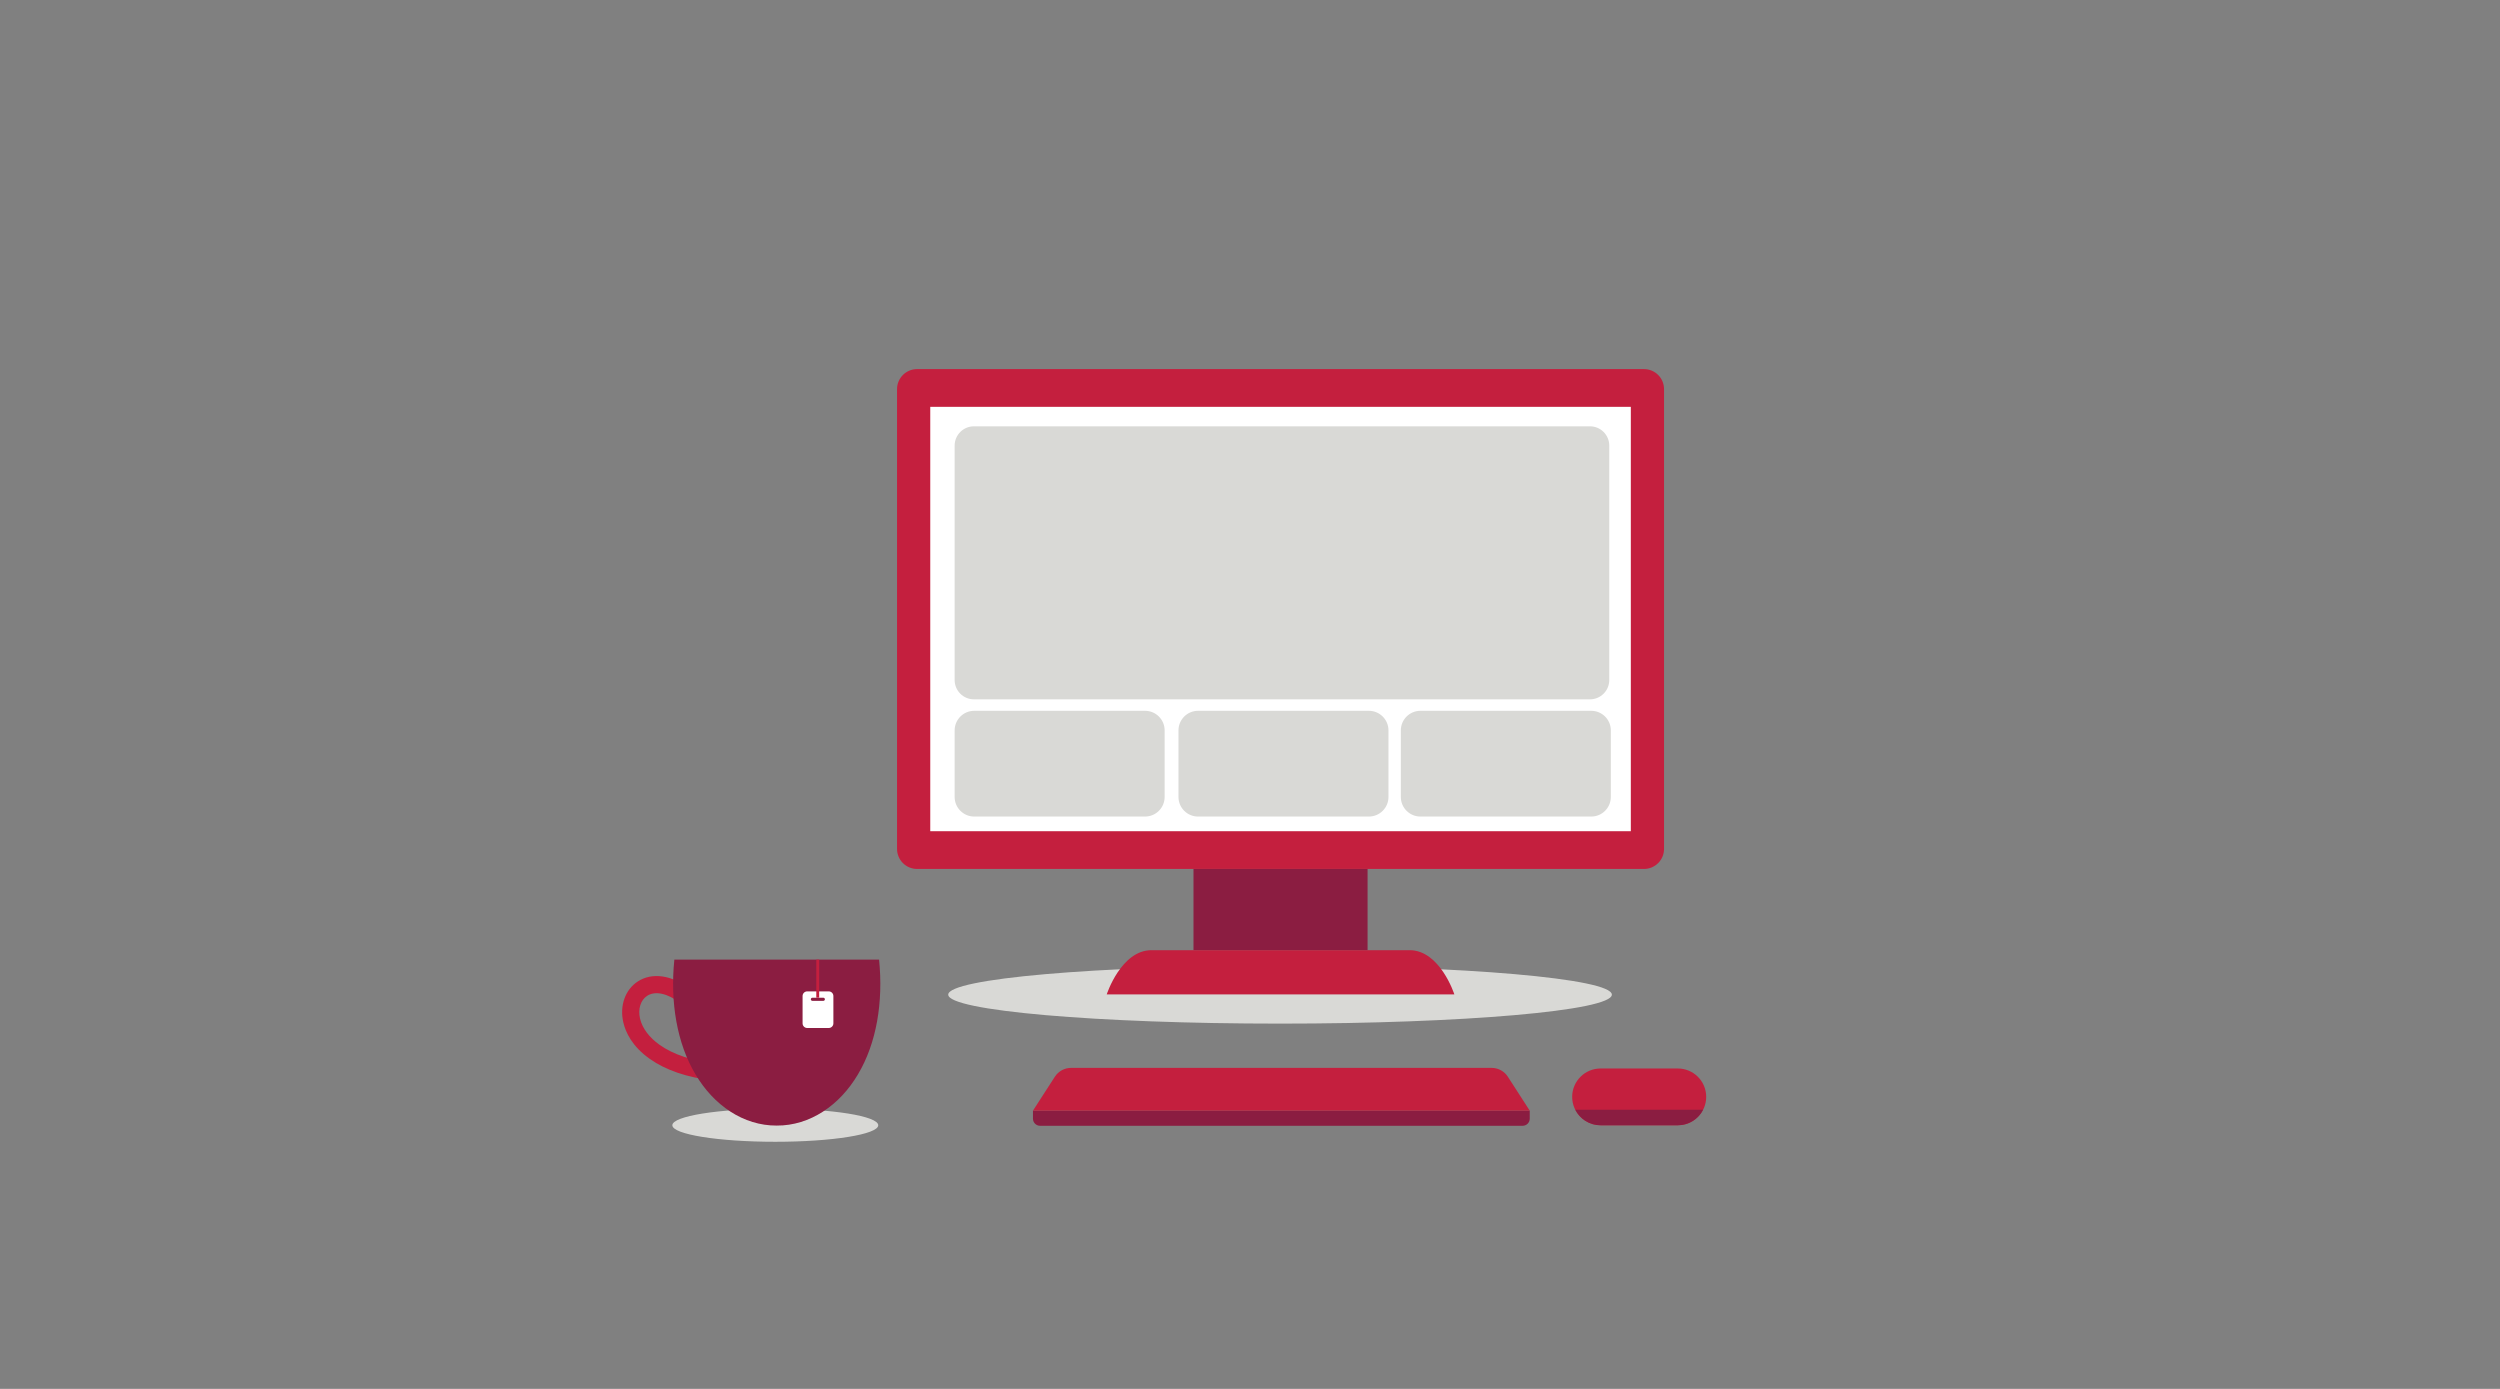
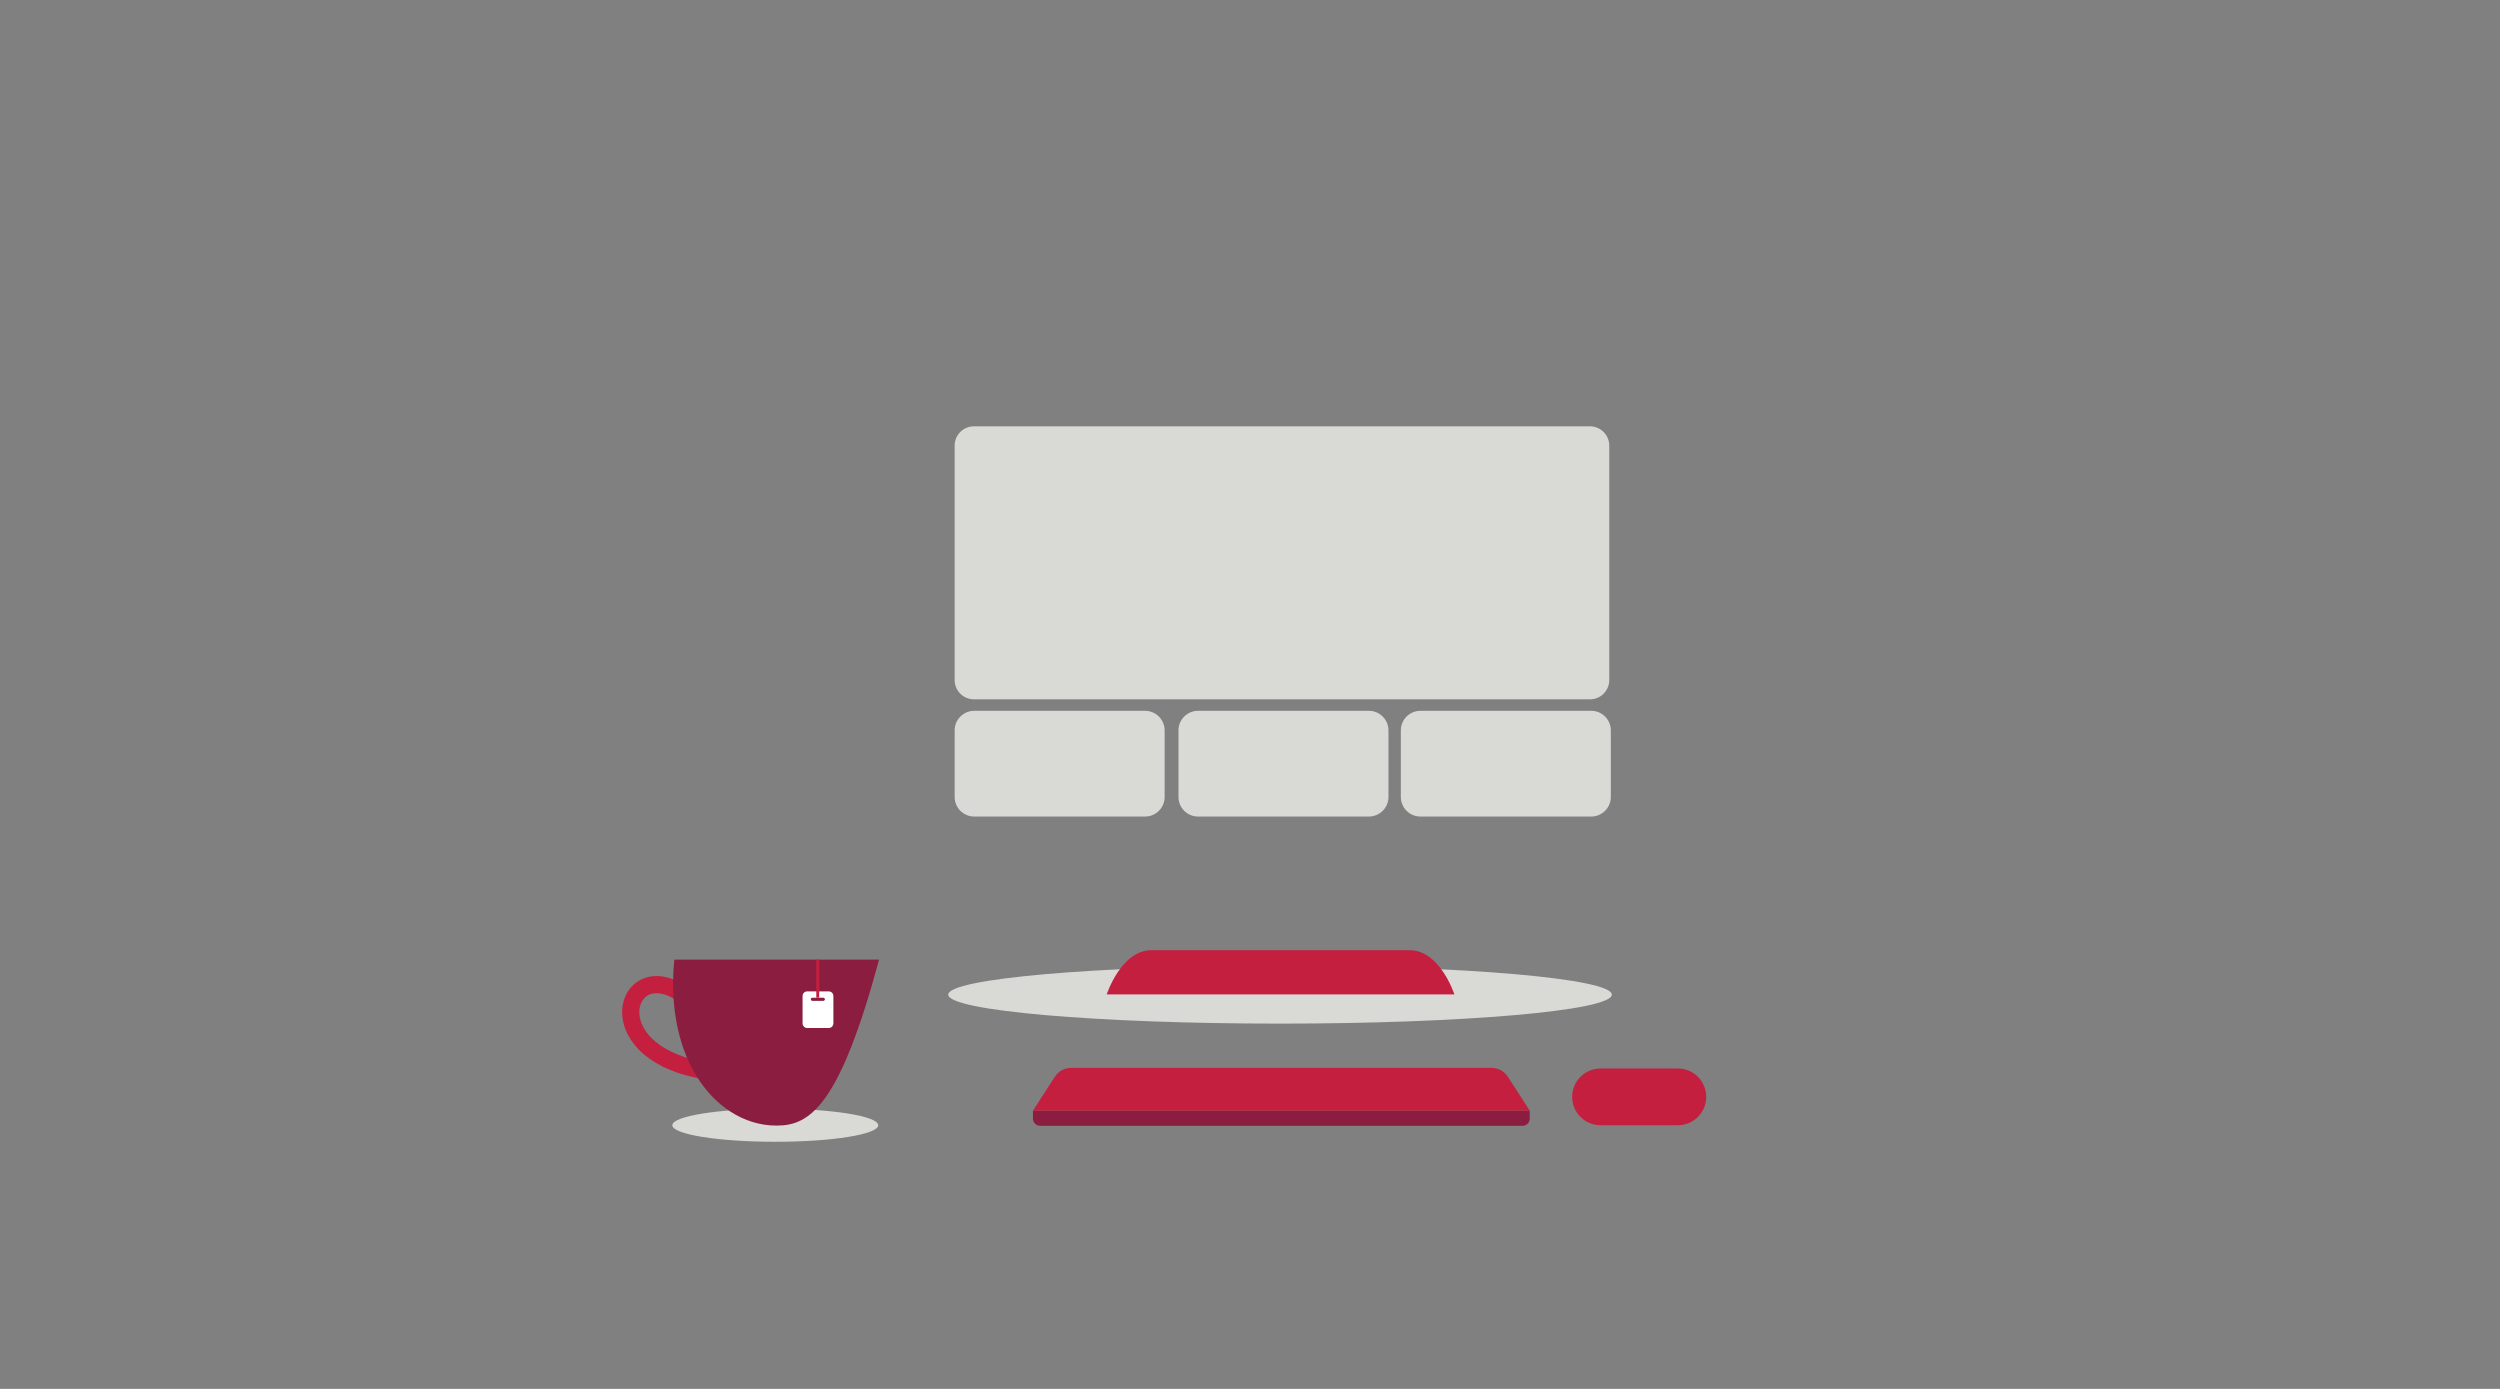
<svg xmlns="http://www.w3.org/2000/svg" width="450" height="250" viewBox="0 0 450 250" fill="none">
  <rect x="0" y="0" width="450" height="250" fill="#808080" stroke="none" />
  <path fill-rule="evenodd" clip-rule="evenodd" d="M121.022 202.545C121.022 200.9 129.319 199.568 139.552 199.568C149.787 199.568 158.083 200.9 158.083 202.545C158.083 204.189 149.787 205.521 139.552 205.521C129.319 205.521 121.022 204.189 121.022 202.545Z" fill="#D9D9D6" />
  <path fill-rule="evenodd" clip-rule="evenodd" d="M170.68 179.036C170.68 176.155 197.421 173.82 230.408 173.82C263.395 173.82 290.135 176.155 290.135 179.036C290.135 181.917 263.395 184.252 230.408 184.252C197.421 184.252 170.68 181.917 170.68 179.036Z" fill="#D9D9D6" />
  <path fill-rule="evenodd" clip-rule="evenodd" d="M114.814 176.655C116.06 175.848 117.571 175.538 119.183 175.757C120.846 175.981 122.555 176.754 124.26 178.05C124.938 178.565 125.07 179.534 124.554 180.213C124.039 180.89 123.071 181.023 122.392 180.507C120.132 178.788 117.925 178.317 116.492 179.246C115.309 180.011 114.805 181.624 115.208 183.352C115.609 185.073 116.862 186.752 118.739 188.079C121.187 189.809 124.558 190.938 128.759 191.432C129.606 191.532 130.21 192.3 130.111 193.146C130.019 193.93 129.352 194.509 128.581 194.509C128.52 194.509 128.46 194.505 128.398 194.498C123.679 193.942 119.831 192.63 116.958 190.598C113.76 188.339 112.607 185.791 112.202 184.051C111.501 181.041 112.526 178.137 114.814 176.655Z" fill="#C41F3E" />
-   <path fill-rule="evenodd" clip-rule="evenodd" d="M121.384 172.73H158.234C159.018 180.386 157.764 187.813 154.434 193.379C151.164 198.936 145.817 202.633 139.809 202.605C133.8 202.633 128.453 198.936 125.183 193.379C121.853 187.813 120.6 180.387 121.384 172.73Z" fill="#8B1D41" />
+   <path fill-rule="evenodd" clip-rule="evenodd" d="M121.384 172.73H158.234C151.164 198.936 145.817 202.633 139.809 202.605C133.8 202.633 128.453 198.936 125.183 193.379C121.853 187.813 120.6 180.387 121.384 172.73Z" fill="#8B1D41" />
  <path fill-rule="evenodd" clip-rule="evenodd" d="M148.197 180.155H146.232C146.077 180.155 145.949 180.027 145.949 179.871C145.949 179.716 146.077 179.588 146.232 179.588H148.197C148.353 179.588 148.48 179.716 148.48 179.871C148.48 180.027 148.353 180.155 148.197 180.155ZM149.178 178.449H145.295C144.839 178.449 144.465 178.822 144.465 179.279V184.21C144.465 184.667 144.839 185.04 145.295 185.04H149.178C149.635 185.04 150.009 184.667 150.009 184.21V179.279C150.009 178.822 149.635 178.449 149.178 178.449Z" fill="white" />
  <path fill-rule="evenodd" clip-rule="evenodd" d="M146.933 179.586H147.454V172.732H146.933V179.586Z" fill="#C41F3E" />
-   <path fill-rule="evenodd" clip-rule="evenodd" d="M214.831 171.031H246.164V156.413H214.831V171.031Z" fill="#8B1D41" />
  <path fill-rule="evenodd" clip-rule="evenodd" d="M261.784 178.99H199.211C199.211 178.99 201.794 171.03 207.277 171.03H253.718C259.219 171.03 261.784 178.99 261.784 178.99Z" fill="#C41F3E" />
-   <path fill-rule="evenodd" clip-rule="evenodd" d="M295.915 156.413H165.08C163.085 156.413 161.467 154.796 161.467 152.801V70.049C161.467 68.053 163.085 66.436 165.08 66.436H295.915C297.91 66.436 299.527 68.053 299.527 70.049V152.801C299.527 154.796 297.91 156.413 295.915 156.413Z" fill="#C41F3E" />
-   <path fill-rule="evenodd" clip-rule="evenodd" d="M167.447 149.618H293.548V73.231H167.447V149.618Z" fill="white" />
  <path fill-rule="evenodd" clip-rule="evenodd" d="M286.193 125.881H175.308C173.39 125.881 171.836 124.326 171.836 122.407V80.21C171.836 78.292 173.39 76.737 175.308 76.737H286.193C288.112 76.737 289.667 78.292 289.667 80.21V122.407C289.667 124.326 288.112 125.881 286.193 125.881Z" fill="#D9D9D6" />
  <path fill-rule="evenodd" clip-rule="evenodd" d="M206.107 146.979H175.363C173.415 146.979 171.836 145.4 171.836 143.451V131.472C171.836 129.524 173.415 127.945 175.363 127.945H206.107C208.055 127.945 209.635 129.524 209.635 131.472V143.451C209.635 145.4 208.055 146.979 206.107 146.979Z" fill="#D9D9D6" />
  <path fill-rule="evenodd" clip-rule="evenodd" d="M246.397 146.979H215.653C213.705 146.979 212.126 145.4 212.126 143.451V131.472C212.126 129.524 213.705 127.945 215.653 127.945H246.397C248.345 127.945 249.925 129.524 249.925 131.472V143.451C249.925 145.4 248.345 146.979 246.397 146.979Z" fill="#D9D9D6" />
  <path fill-rule="evenodd" clip-rule="evenodd" d="M286.422 146.979H255.678C253.729 146.979 252.15 145.4 252.15 143.451V131.472C252.15 129.524 253.729 127.945 255.678 127.945H286.422C288.37 127.945 289.949 129.524 289.949 131.472V143.451C289.949 145.4 288.37 146.979 286.422 146.979Z" fill="#D9D9D6" />
  <path fill-rule="evenodd" clip-rule="evenodd" d="M302.009 202.545H288.1C285.279 202.545 282.991 200.258 282.991 197.437C282.991 194.615 285.279 192.328 288.1 192.328H302.009C304.83 192.328 307.117 194.615 307.117 197.437C307.117 200.258 304.83 202.545 302.009 202.545Z" fill="#C41F3E" />
  <path fill-rule="evenodd" clip-rule="evenodd" d="M274.072 202.642H187.215C186.507 202.642 185.933 202.069 185.933 201.362V199.915H275.353V201.362C275.353 202.069 274.78 202.642 274.072 202.642Z" fill="#8B1D41" />
  <path fill-rule="evenodd" clip-rule="evenodd" d="M275.353 199.916H185.933L189.88 193.803C190.518 192.815 191.614 192.22 192.789 192.22H268.498C269.672 192.22 270.768 192.815 271.406 193.803L275.353 199.916Z" fill="#C41F3E" />
-   <path fill-rule="evenodd" clip-rule="evenodd" d="M283.548 199.747C284.392 201.406 286.111 202.545 288.1 202.545H302.009C303.998 202.545 305.717 201.406 306.561 199.747H283.548Z" fill="#8B1D41" />
</svg>